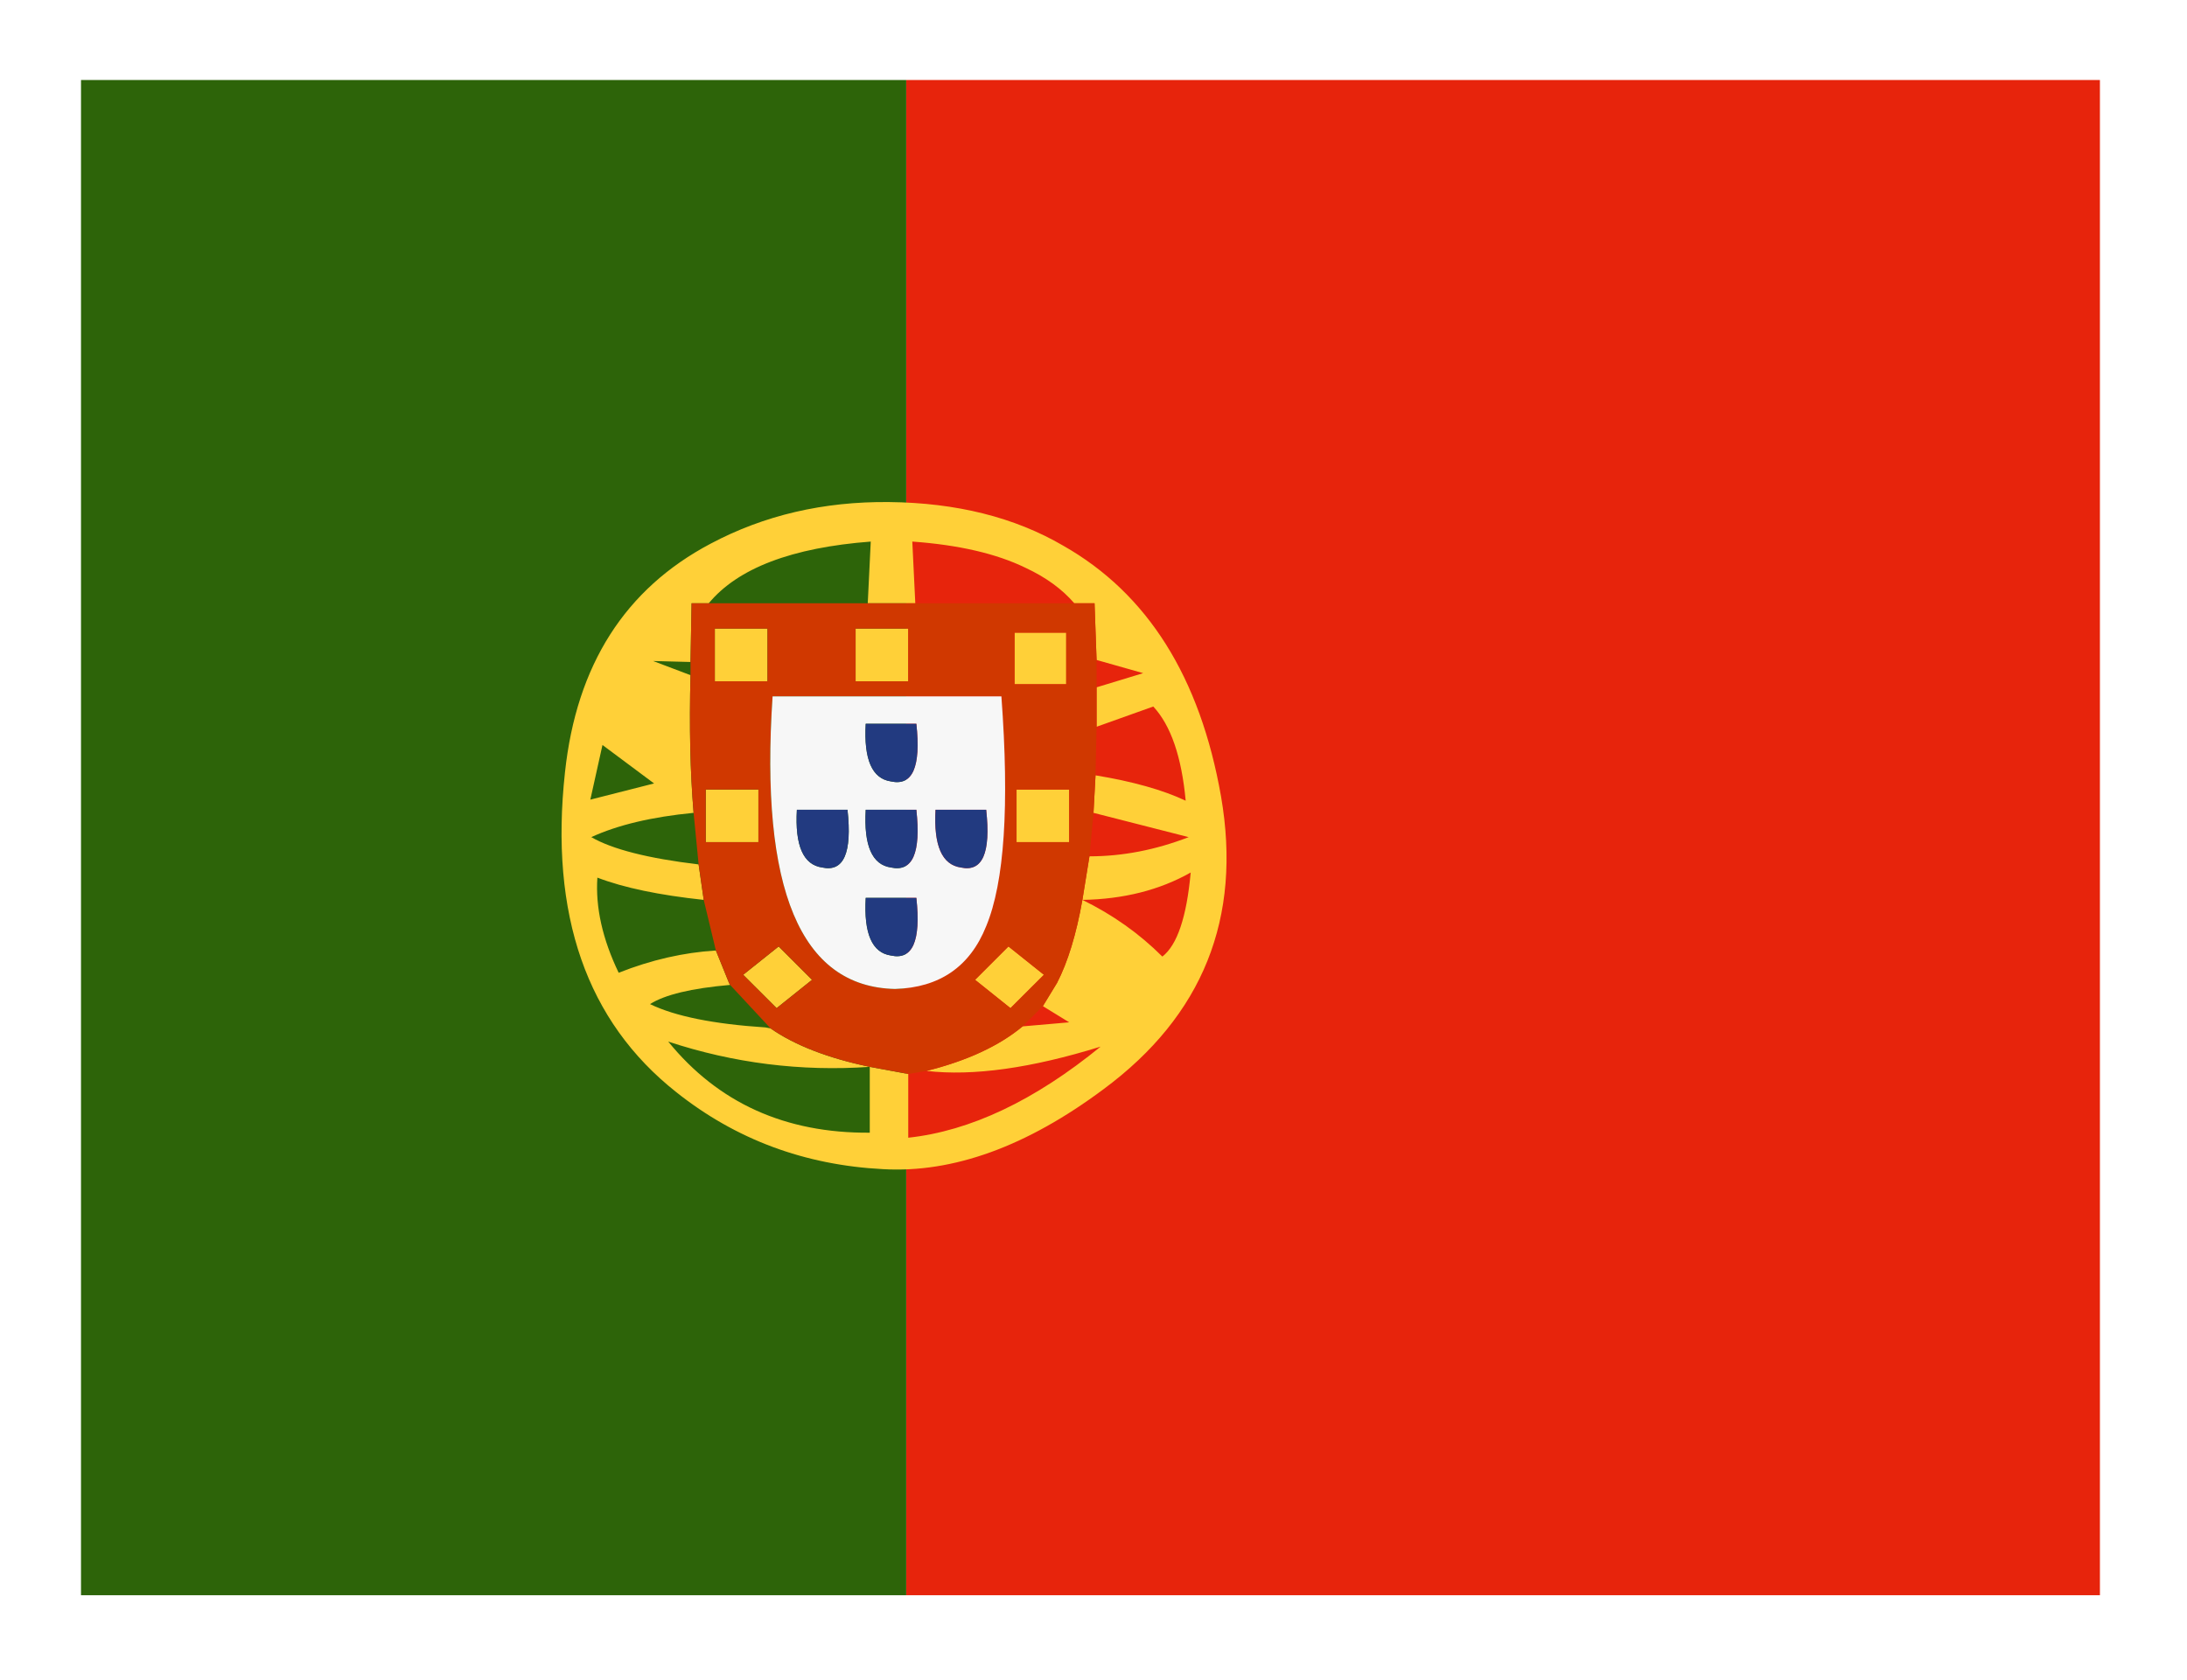
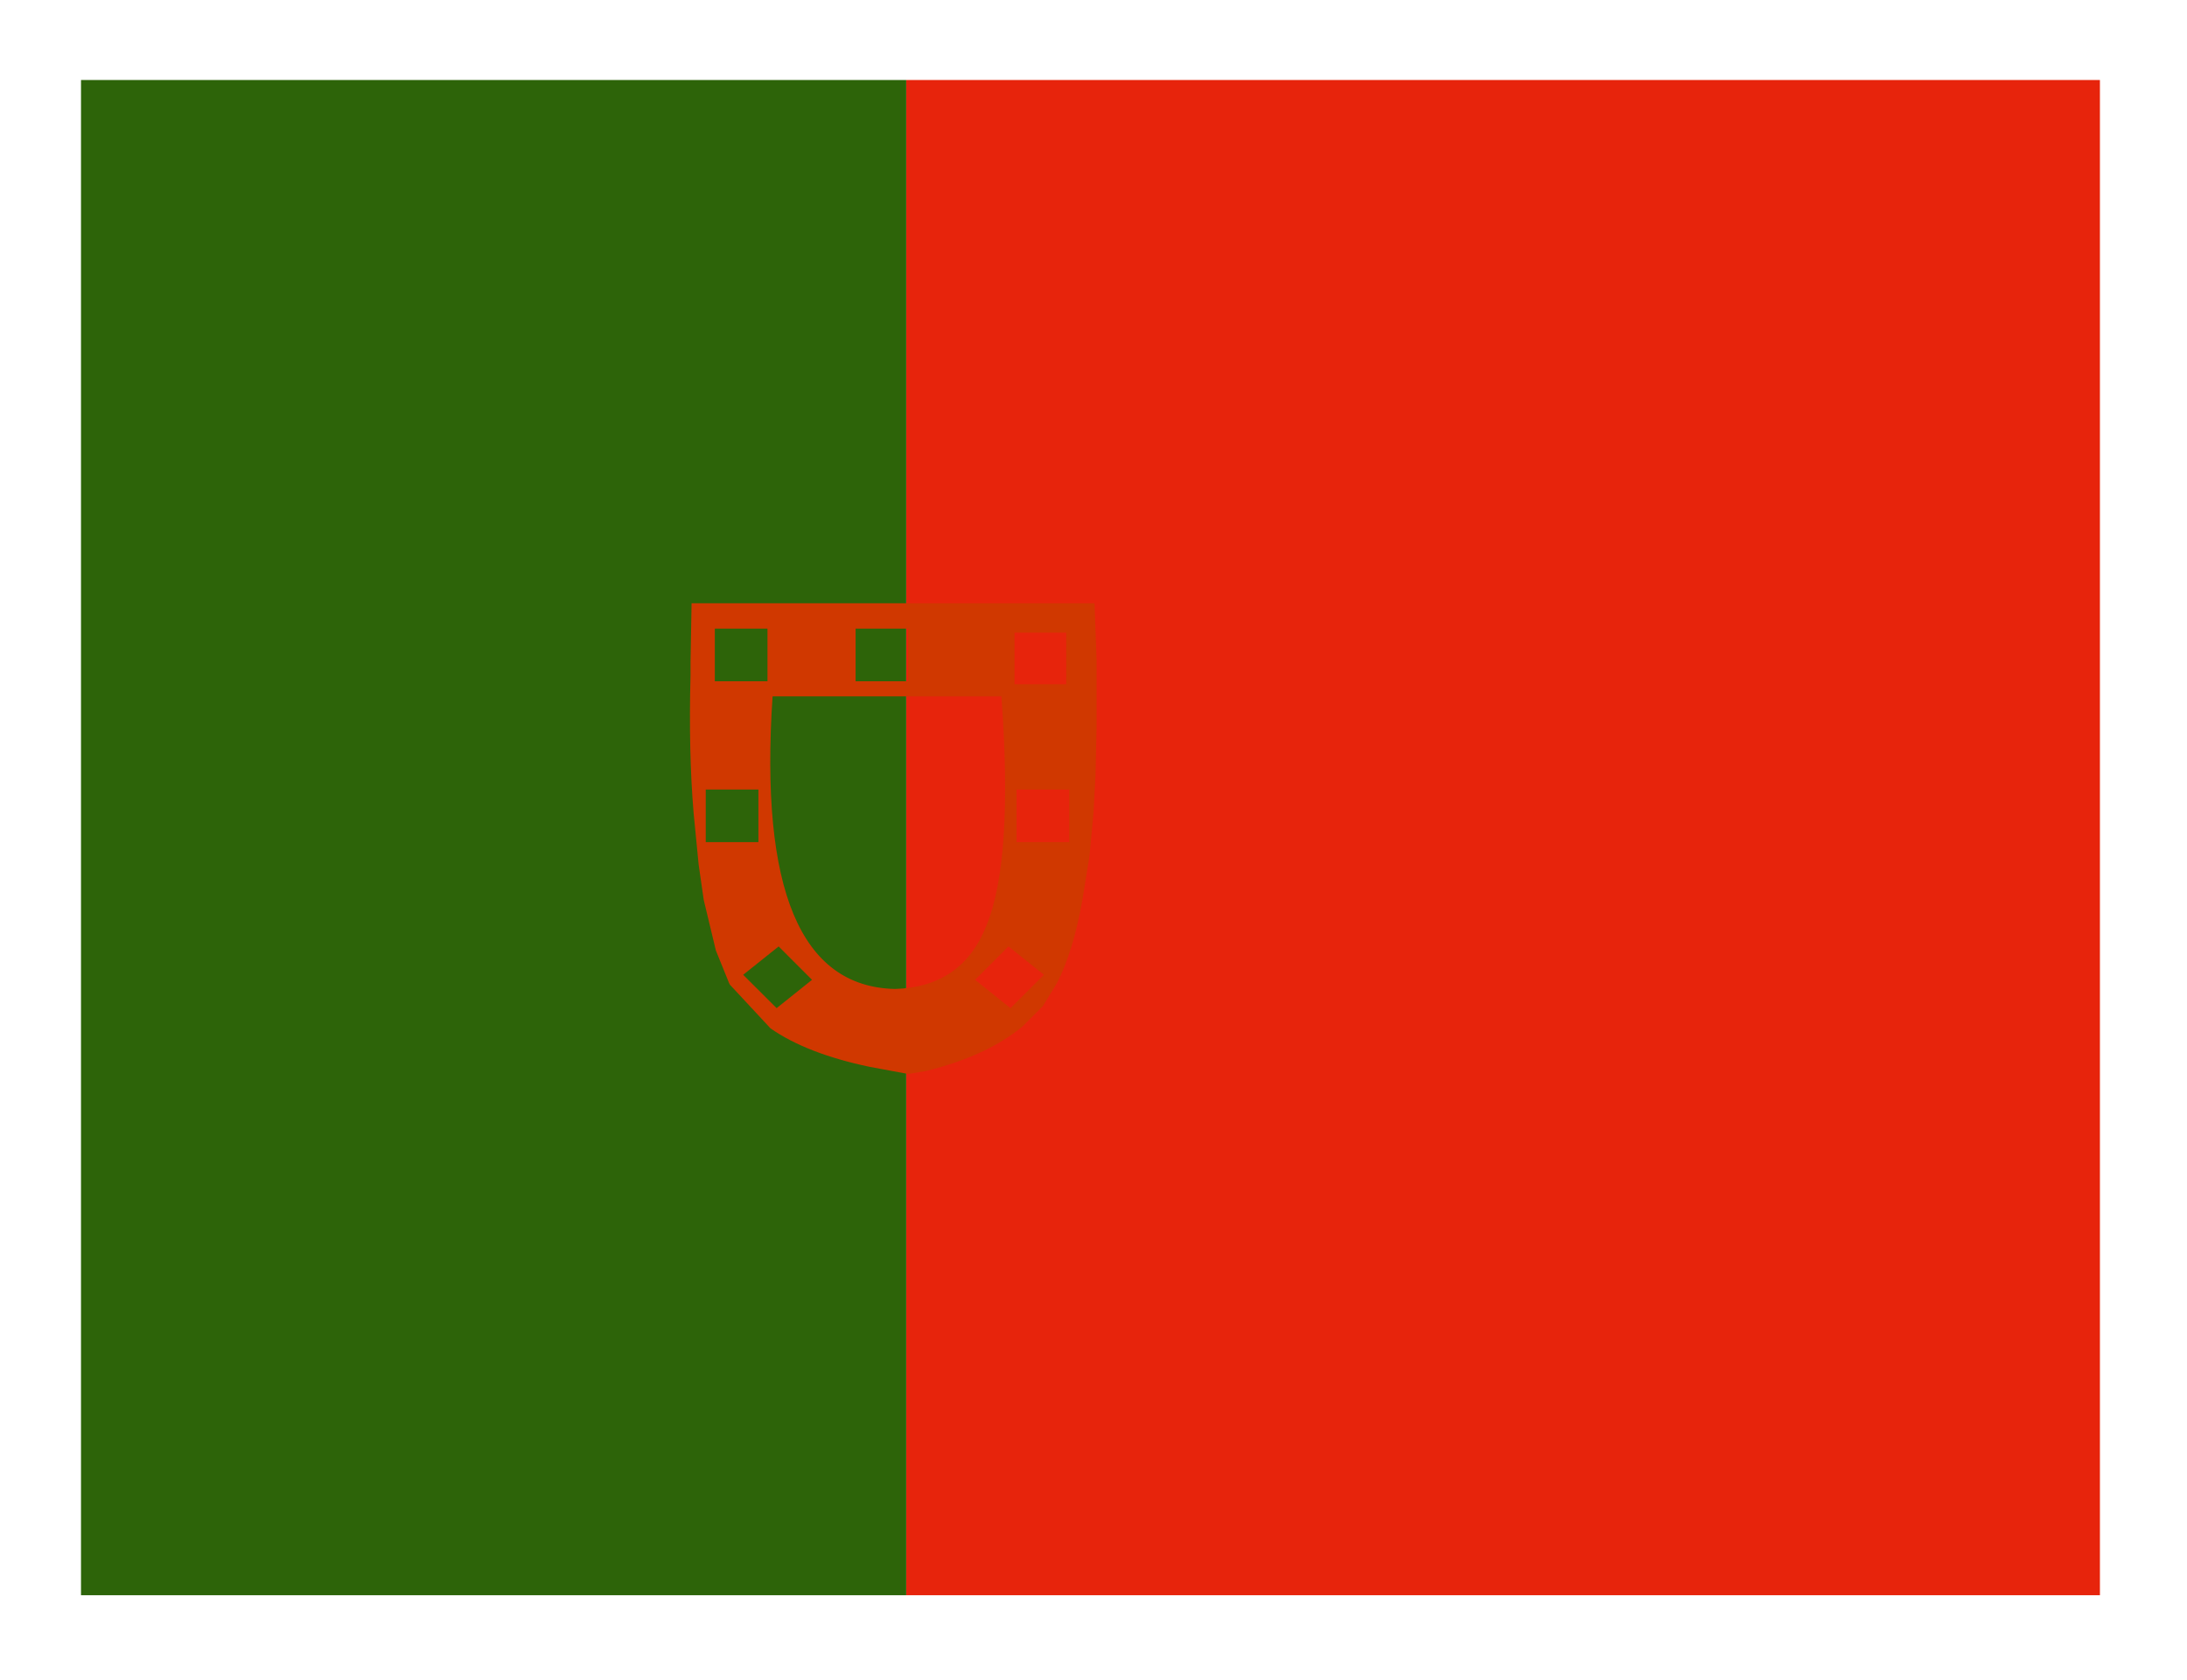
<svg xmlns="http://www.w3.org/2000/svg" height="207.5px" width="270.0px">
  <rect width="100%" height="100%" fill="#333333" stroke="none" />
  <g transform="matrix(1, 0, 0, 1, 0.0, 0.0)">
    <path d="M270.0 207.5 L0.0 207.5 0.0 0.0 270.0 0.0 270.0 207.5" fill="#ffffff" fill-rule="evenodd" stroke="none" />
    <path d="M111.88 9.88 L259.25 9.88 259.25 197.0 111.88 197.0 111.88 9.88" fill="#e7240c" fill-rule="evenodd" stroke="none" />
    <path d="M111.88 197.0 L10.0 197.0 10.0 9.88 111.88 9.88 111.88 197.0" fill="#2d6409" fill-rule="evenodd" stroke="none" />
-     <path d="M135.38 81.5 L135.13 74.5 132.63 74.5 Q130.38 71.88 126.63 70.13 121.25 67.5 112.63 66.88 L113.0 74.5 107.13 74.5 107.5 66.88 Q92.88 68.0 87.5 74.5 L85.38 74.5 85.25 81.75 80.63 81.63 85.25 83.38 Q85.0 92.88 85.63 100.38 77.88 101.13 73.0 103.38 76.88 105.63 86.25 106.75 L86.88 111.13 Q78.63 110.25 73.75 108.38 73.38 113.88 76.38 120.13 82.38 117.75 88.38 117.38 L90.0 121.38 90.13 121.63 Q83.0 122.25 80.25 124.0 84.88 126.25 94.5 126.88 L95.13 127.0 Q99.63 130.13 107.38 131.75 L112.13 132.63 112.13 140.5 Q123.63 139.25 135.88 129.25 123.0 133.25 114.38 132.25 121.88 130.38 126.25 126.75 L132.0 126.25 128.75 124.25 130.5 121.38 Q132.5 117.5 133.63 111.13 L134.5 105.75 Q140.63 105.75 146.75 103.38 L135.0 100.38 135.25 95.75 Q142.13 96.88 146.38 98.88 145.63 90.75 142.38 87.25 L135.38 89.75 135.38 84.88 141.13 83.13 135.38 81.5 M133.63 111.13 Q139.25 113.88 143.5 118.13 146.25 116.0 147.0 107.75 141.25 111.0 133.63 111.13 M107.38 131.75 Q94.63 132.63 82.5 128.63 91.75 140.0 107.38 139.88 L107.38 131.75 M131.63 84.5 L125.25 84.5 125.25 78.13 131.63 78.13 131.63 84.5 M112.13 77.63 L112.13 84.13 105.63 84.13 105.63 77.63 112.13 77.63 M125.5 97.5 L132.0 97.5 132.0 104.0 125.5 104.0 125.5 97.5 M124.5 116.88 L128.88 120.38 124.75 124.5 120.38 121.0 124.5 116.88 M131.25 67.38 Q146.88 76.25 150.75 98.38 154.63 120.88 136.25 134.5 122.0 145.13 109.0 144.38 94.5 143.63 83.5 134.88 66.88 121.75 69.75 95.38 71.88 75.5 87.75 67.13 97.63 61.88 109.75 62.0 122.25 62.13 131.25 67.38 M88.25 77.63 L94.75 77.63 94.75 84.13 88.25 84.13 88.25 77.63 M93.63 104.0 L87.13 104.0 87.13 97.5 93.63 97.5 93.63 104.0 M96.13 116.88 L100.25 121.0 95.88 124.5 91.75 120.38 96.13 116.88 M72.88 98.75 L80.75 96.75 74.38 92.0 72.88 98.75" fill="#ffd038" fill-rule="evenodd" stroke="none" />
    <path d="M132.63 74.5 L135.13 74.5 135.38 81.5 135.38 84.88 135.38 89.75 135.25 95.75 135.0 100.38 134.5 105.75 133.63 111.13 Q132.5 117.5 130.5 121.38 L128.75 124.25 126.25 126.75 Q121.88 130.38 114.38 132.25 L112.13 132.63 107.38 131.75 Q99.63 130.13 95.13 127.0 L90.25 121.75 90.13 121.63 90.0 121.38 88.38 117.38 86.88 111.13 86.25 106.75 85.63 100.38 Q85.0 92.88 85.25 83.38 L85.25 81.75 85.38 74.5 87.5 74.5 101.38 74.5 107.13 74.5 113.0 74.5 121.0 74.5 132.63 74.5 M131.63 84.5 L131.63 78.13 125.25 78.13 125.25 84.5 131.63 84.5 M112.13 77.63 L105.63 77.63 105.63 84.13 112.13 84.13 112.13 77.63 M125.5 97.5 L125.5 104.0 132.0 104.0 132.0 97.5 125.5 97.5 M124.5 116.88 L120.38 121.0 124.75 124.5 128.88 120.38 124.5 116.88 M110.5 122.13 Q118.75 121.88 121.75 114.38 125.13 106.25 123.63 86.0 L95.38 86.0 Q93.0 121.75 110.5 122.13 M93.63 104.0 L93.63 97.5 87.13 97.5 87.13 104.0 93.63 104.0 M88.25 77.63 L88.25 84.13 94.75 84.13 94.75 77.63 88.25 77.63 M96.13 116.88 L91.75 120.38 95.88 124.5 100.25 121.0 96.13 116.88" fill="#d03800" fill-rule="evenodd" stroke="none" />
-     <path d="M113.13 89.38 L106.88 89.38 Q106.5 96.0 110.0 96.5 114.0 97.38 113.13 89.38 M115.5 100.0 Q115.13 106.63 118.63 107.13 122.63 108.0 121.75 100.0 L115.5 100.0 M110.0 107.13 Q114.0 108.0 113.13 100.0 L106.88 100.0 Q106.5 106.63 110.0 107.13 M104.63 100.0 L98.38 100.0 Q98.0 106.63 101.5 107.13 105.5 108.0 104.63 100.0 M113.13 110.88 L106.88 110.88 Q106.5 117.5 110.0 118.0 114.0 118.88 113.13 110.88 M110.5 122.13 Q93.0 121.75 95.38 86.0 L123.63 86.0 Q125.13 106.25 121.75 114.38 118.75 121.88 110.5 122.13" fill="#f7f7f7" fill-rule="evenodd" stroke="none" />
-     <path d="M113.13 89.38 Q114.0 97.38 110.0 96.5 106.5 96.0 106.88 89.38 L113.13 89.38 M115.5 100.0 L121.75 100.0 Q122.63 108.0 118.63 107.13 115.13 106.63 115.5 100.0 M113.13 110.88 Q114.0 118.88 110.0 118.0 106.5 117.5 106.88 110.88 L113.13 110.88 M104.63 100.0 Q105.5 108.0 101.5 107.13 98.0 106.63 98.38 100.0 L104.63 100.0 M110.0 107.13 Q106.5 106.63 106.88 100.0 L113.13 100.0 Q114.0 108.0 110.0 107.13" fill="#223a80" fill-rule="evenodd" stroke="none" />
  </g>
</svg>